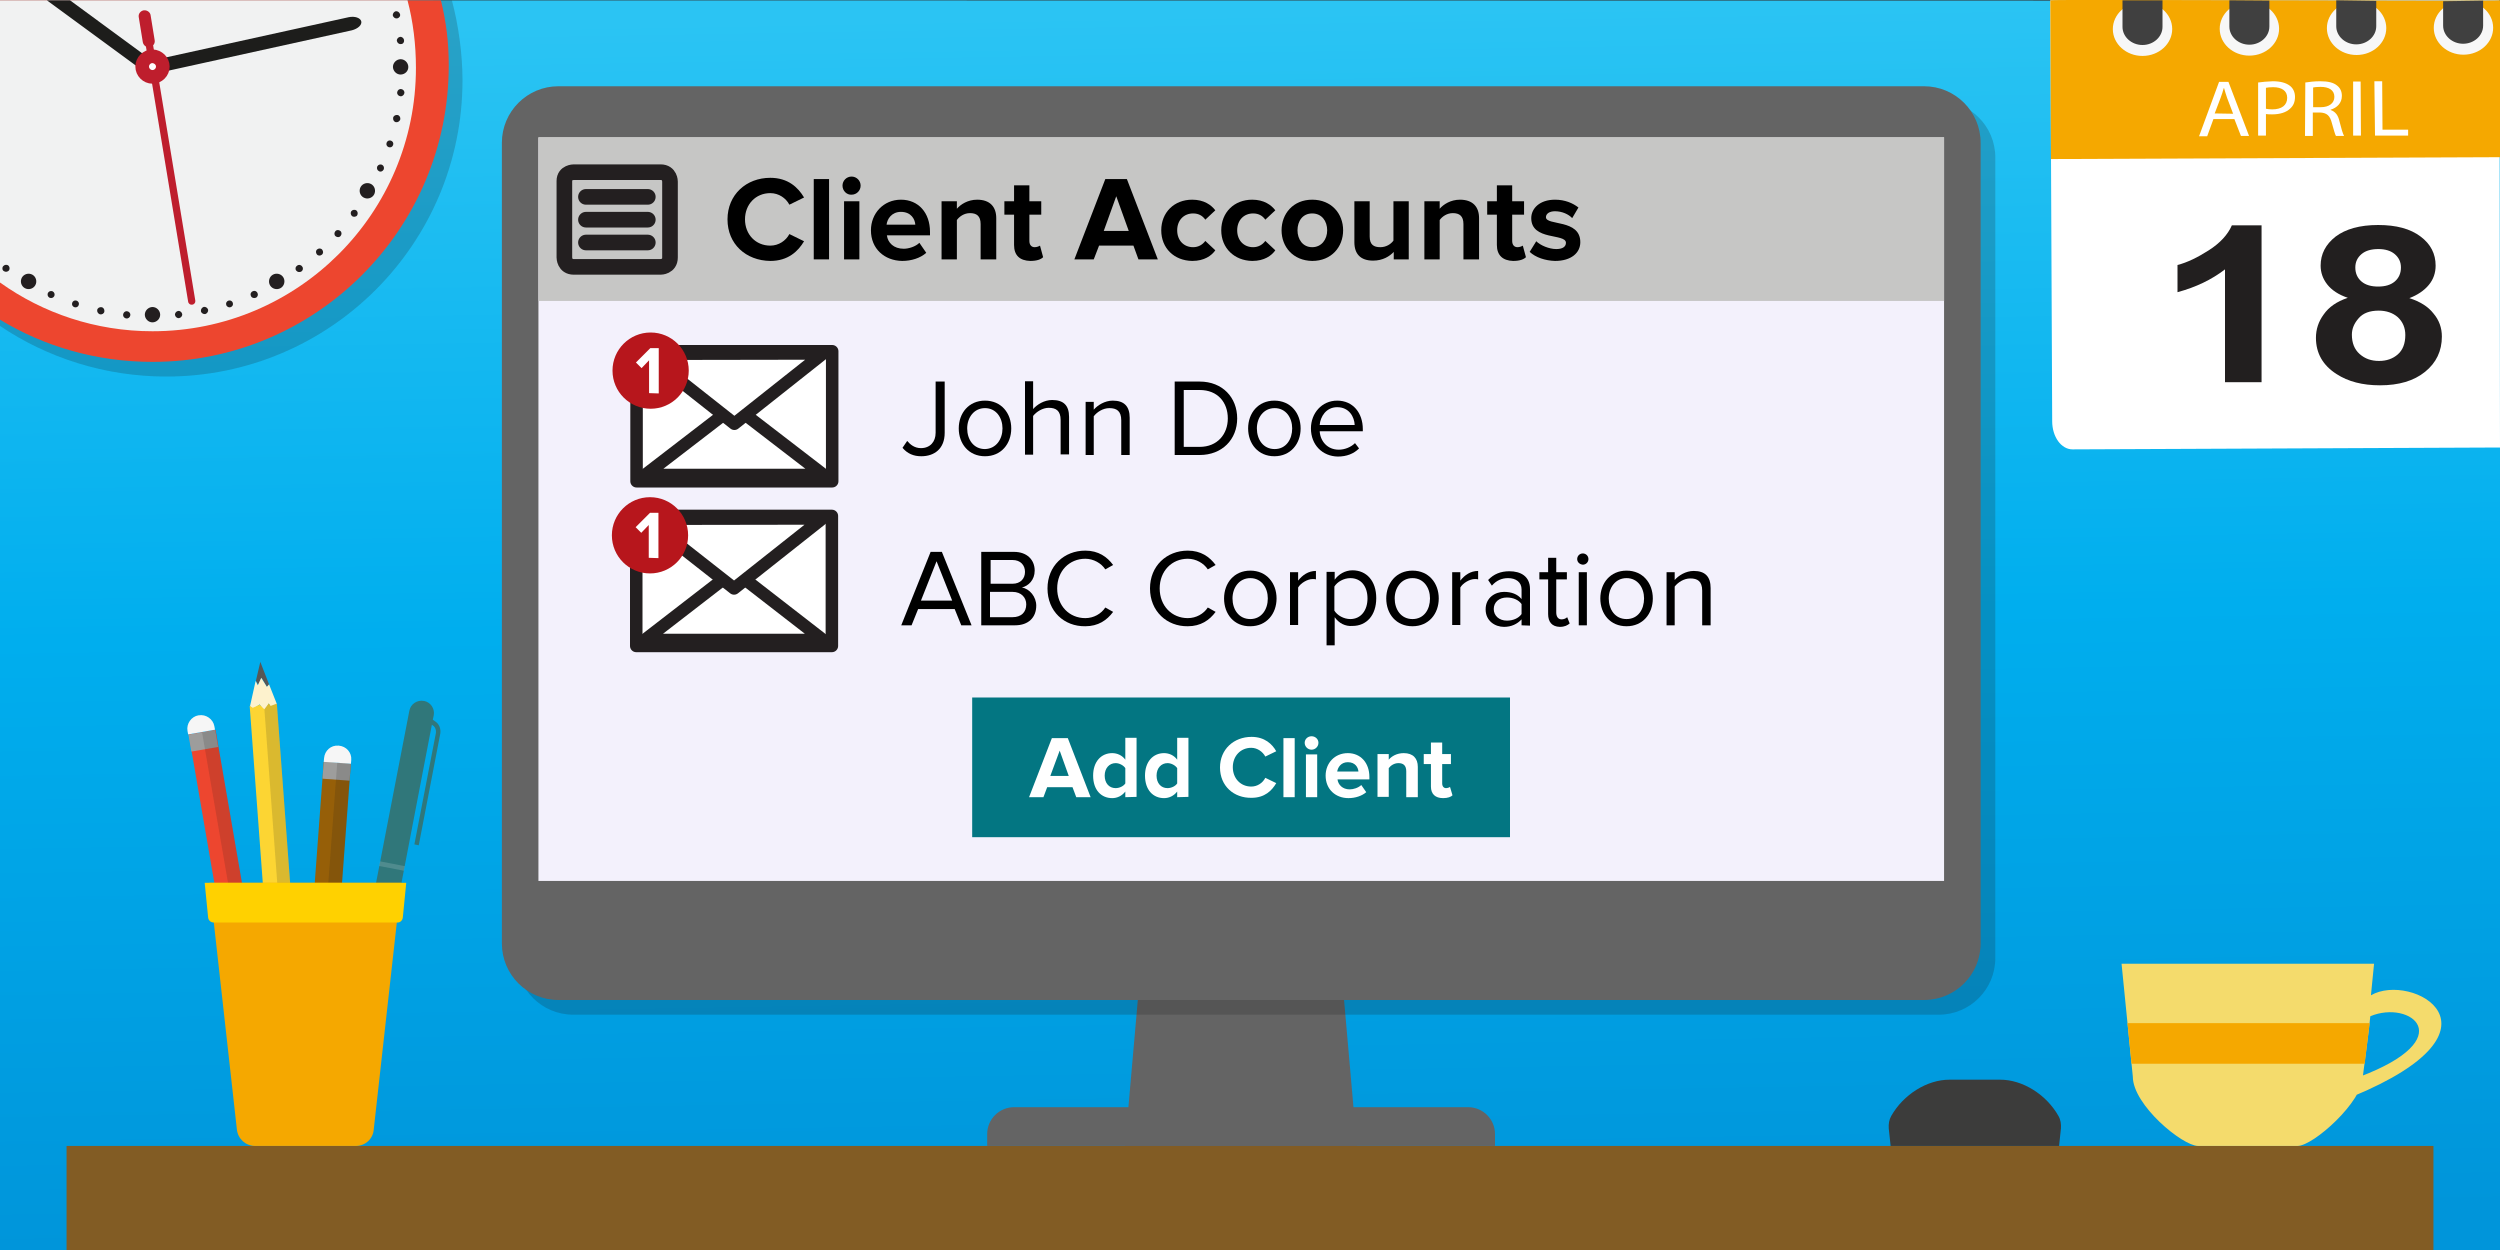
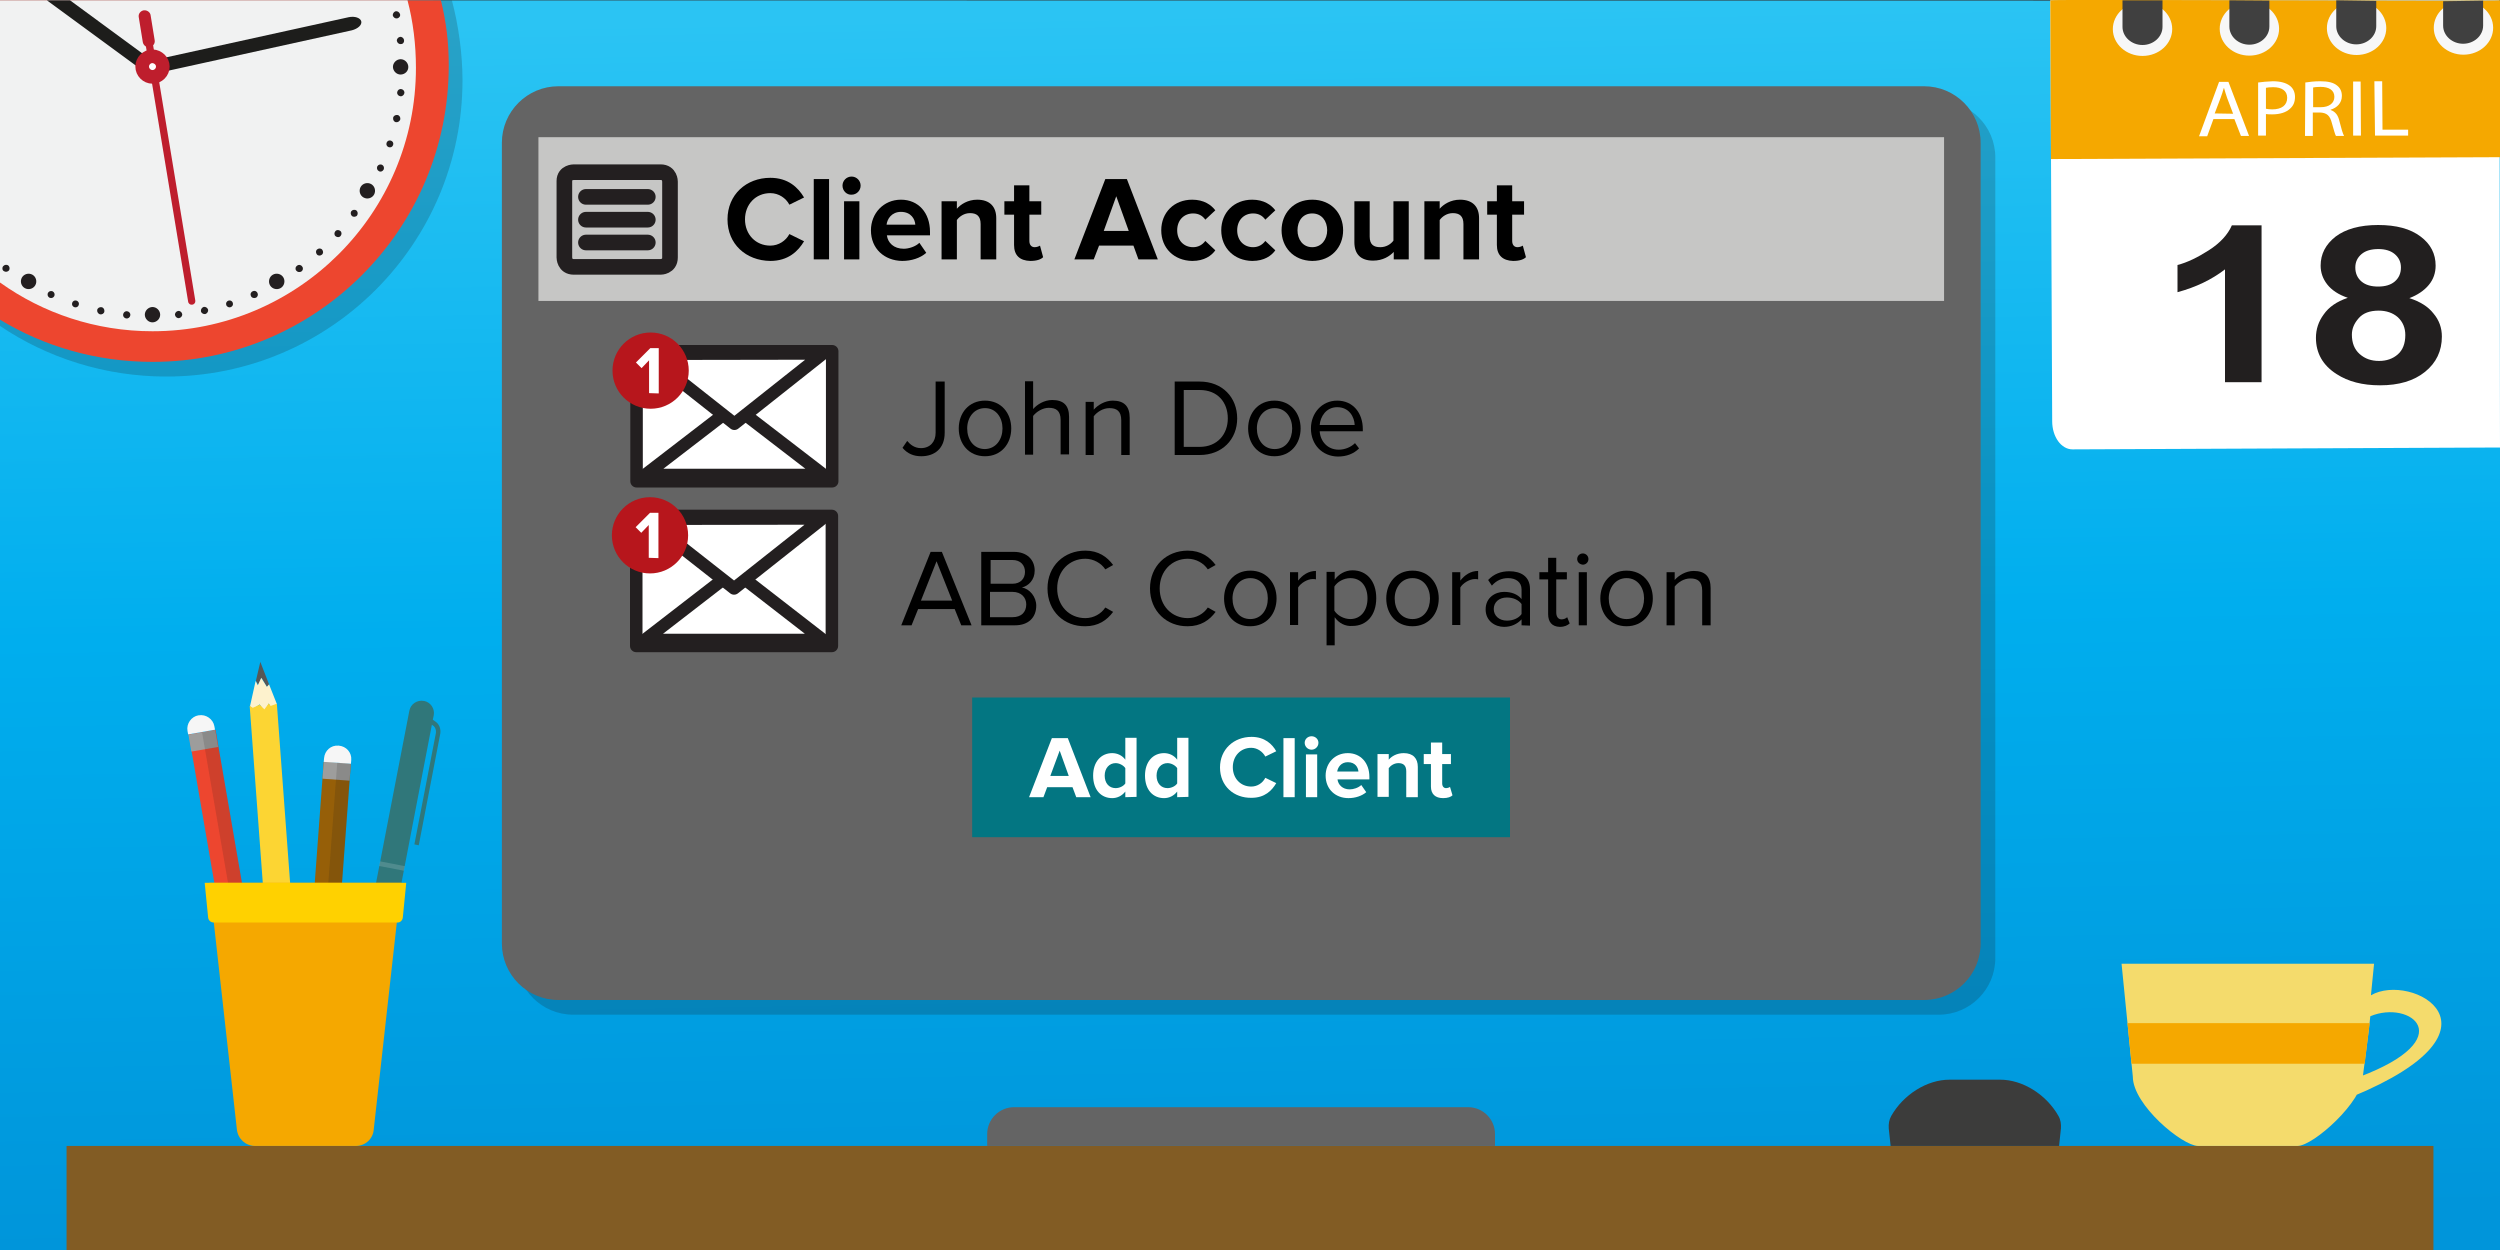
<svg xmlns="http://www.w3.org/2000/svg" version="1.1" id="Assist" x="0px" y="0px" viewBox="0 0 800 400" style="enable-background:new 0 0 800 400;" xml:space="preserve">
  <rect x="0" y="0" width="800" height="400" fill="#333333" stroke="none" />
  <style type="text/css">
	.st0{fill:url(#BKGD_00000172440796312941894490000015931836026832926652_);}
	.st1{fill:#825C24;}
	.st2{fill:#646464;}
	.st3{opacity:0.2;fill:#1D1D1B;enable-background:new    ;}
	.st4{fill:#F3F1FC;}
	.st5{fill:#037682;}
	.st6{fill:#FFFFFF;}
	.st7{fill:#C6C6C5;}
	.st8{fill:#FFFFFF;stroke:#231F20;stroke-width:4;stroke-linecap:round;stroke-linejoin:round;stroke-miterlimit:10;}
	.st9{fill:#B7161C;}
	.st10{fill:none;stroke:#231F20;stroke-width:5;stroke-linecap:round;stroke-linejoin:round;stroke-miterlimit:10;}
	.st11{fill:#3C3C3B;}
	.st12{display:none;}
	.st13{display:inline;fill:#006633;}
	.st14{display:inline;}
	.st15{fill:#2FAC66;}
	.st16{display:inline;fill:#2FAC66;}
	.st17{display:inline;fill:#635040;}
	.st18{display:inline;fill:#B98D04;}
	.st19{display:inline;fill:#634E42;}
	.st20{fill:#C6C6C6;}
	.st21{fill:#30777A;}
	.st22{opacity:0.15;fill:#FFFFFF;enable-background:new    ;}
	.st23{fill:#ED462F;}
	.st24{fill:#9D9D9C;}
	.st25{fill:#F6F6F6;}
	.st26{opacity:0.15;fill:#1D1D1B;enable-background:new    ;}
	.st27{fill:#965F08;}
	.st28{fill:#575756;}
	.st29{fill:#FDF2CD;}
	.st30{fill:#FCD533;}
	.st31{fill:#F5A800;}
	.st32{fill:#FFD100;}
	.st33{fill:#F7F7F7;}
	.st34{fill:#404040;}
	.st35{fill:#221F1F;}
	.st36{fill:#F1F2F2;}
	.st37{fill:#231F20;}
	.st38{fill:#BE1E2D;}
	.st39{fill:#1D1D1B;}
	.st40{fill:#FFFFFF;stroke:#BE1E2D;stroke-width:4.368;stroke-miterlimit:10;}
	.st41{fill:#F4DB6C;}
</style>
  <linearGradient id="BKGD_00000145752228072023688050000015194655232595910038_" gradientUnits="userSpaceOnUse" x1="396.643" y1="215.573" x2="403.304" y2="605.521" gradientTransform="matrix(1 0 0 1 0 -212)">
    <stop offset="0" style="stop-color:#2BC4F3" />
    <stop offset="0.5" style="stop-color:#00AEEE" />
    <stop offset="1" style="stop-color:#0095DA" />
  </linearGradient>
  <polygon id="BKGD_2_" style="fill:url(#BKGD_00000145752228072023688050000015194655232595910038_);" points="0,0.1 800,0.2   800,400 0,400 " />
  <rect id="Desk" x="21.3" y="366.7" class="st1" width="757.4" height="33.3" />
  <g id="PC">
-     <path class="st2" d="M434.2,366.7L422.9,238c-0.6-6.6-5.4-11.6-11.3-11.6h-29c-5.8,0-10.7,5-11.3,11.6L360,366.7H434.2z" />
    <path class="st2" d="M478.5,366.7H315.9v-3.8c0-4.8,3.9-8.6,8.6-8.6h145.3c4.8,0,8.6,3.9,8.6,8.6v3.8H478.5z" />
    <path class="st3" d="M620.4,324.7h-437c-10,0-18.1-8.1-18.1-18.1V50.4c0-10,8.1-18.1,18.1-18.1h437c10,0,18.1,8.1,18.1,18.1v256.2   C638.5,316.6,630.4,324.7,620.4,324.7z" />
    <path class="st2" d="M615.7,320h-437c-10,0-18.1-8.1-18.1-18.1V45.7c0-10,8.1-18.1,18.1-18.1h437c10,0,18.1,8.1,18.1,18.1v256.2   C633.8,311.9,625.7,320,615.7,320z" />
-     <rect x="172.3" y="44" class="st4" width="449.8" height="237.9" />
    <g id="Screen_Contents">
      <rect id="Teal_Box_2_" x="311.1" y="223.2" class="st5" width="172.1" height="44.7" />
      <g>
        <path class="st6" d="M344.4,255.1l-1.2-3.2h-8.1l-1.2,3.2h-4.6l7.3-18.9h5.1l7.3,18.9H344.4z M339.1,240.2l-3,8.1h5.9     L339.1,240.2z" />
        <path class="st6" d="M360.1,255.1v-1.8c-1.1,1.4-2.6,2.1-4.2,2.1c-3.5,0-6.1-2.6-6.1-7.2c0-4.5,2.6-7.2,6.1-7.2     c1.6,0,3.2,0.7,4.2,2.1v-7h3.6V255L360.1,255.1L360.1,255.1z M360.1,250.7v-4.9c-0.6-0.9-1.9-1.6-3.1-1.6c-2,0-3.5,1.6-3.5,4     s1.4,4,3.5,4C358.2,252.2,359.5,251.6,360.1,250.7z" />
        <path class="st6" d="M376.7,255.1v-1.8c-1.1,1.4-2.6,2.1-4.2,2.1c-3.5,0-6.1-2.6-6.1-7.2c0-4.5,2.6-7.2,6.1-7.2     c1.6,0,3.2,0.7,4.2,2.1v-7h3.6V255L376.7,255.1L376.7,255.1z M376.7,250.7v-4.9c-0.6-0.9-1.9-1.6-3.1-1.6c-2,0-3.5,1.6-3.5,4     s1.4,4,3.5,4C374.8,252.2,376.1,251.6,376.7,250.7z" />
        <path class="st6" d="M390.4,245.6c0-5.8,4.4-9.8,10.1-9.8c4.2,0,6.6,2.3,7.9,4.6l-3.5,1.7c-0.8-1.5-2.5-2.8-4.5-2.8     c-3.4,0-5.9,2.6-5.9,6.2s2.5,6.2,5.9,6.2c2,0,3.7-1.2,4.5-2.8l3.5,1.7c-1.4,2.4-3.7,4.7-7.9,4.7     C394.8,255.4,390.4,251.5,390.4,245.6z" />
        <path class="st6" d="M410.7,255.1v-18.9h3.6v18.9H410.7z" />
        <path class="st6" d="M417.5,237.7c0-1.2,1-2.1,2.2-2.1s2.2,0.9,2.2,2.1c0,1.2-1,2.2-2.2,2.2S417.5,238.9,417.5,237.7z      M417.9,255.1v-13.7h3.6v13.7H417.9z" />
        <path class="st6" d="M424.2,248.2c0-4,2.9-7.2,7.1-7.2c4.1,0,6.9,3.1,6.9,7.6v0.8H428c0.2,1.7,1.6,3.2,3.9,3.2     c1.2,0,2.8-0.5,3.7-1.4l1.6,2.3c-1.4,1.2-3.5,1.9-5.7,1.9C427.4,255.4,424.2,252.6,424.2,248.2z M431.3,243.9     c-2.2,0-3.2,1.7-3.4,3h6.8C434.6,245.6,433.7,243.9,431.3,243.9z" />
        <path class="st6" d="M450,255.1v-8.3c0-1.9-1-2.6-2.5-2.6c-1.4,0-2.5,0.8-3.1,1.6v9.2h-3.6v-13.7h3.6v1.8     c0.9-1.1,2.6-2.1,4.8-2.1c3,0,4.5,1.7,4.5,4.4v9.7L450,255.1L450,255.1z" />
        <path class="st6" d="M457.9,251.7v-7.2h-2.3v-3.2h2.3v-3.7h3.6v3.7h2.8v3.2h-2.8v6.2c0,0.9,0.5,1.5,1.2,1.5     c0.5,0,1.1-0.2,1.3-0.4l0.8,2.7c-0.5,0.5-1.5,0.9-3,0.9C459.3,255.4,457.9,254.1,457.9,251.7z" />
      </g>
      <rect id="Gray_Rectangle" x="172.3" y="43.9" class="st7" width="449.8" height="52.4" />
      <g>
        <path d="M307.6,200.1l-2.1-5.2h-11.7l-2.1,5.2h-3.3l9.4-23.5h3.6l9.5,23.5H307.6z M299.7,179.6l-5,12.6h10L299.7,179.6z" />
        <path d="M314,200.1v-23.5h10.5c4.1,0,6.6,2.5,6.6,6c0,3-2,4.9-4.1,5.4c2.5,0.4,4.6,3,4.6,5.8c0,3.8-2.5,6.3-6.8,6.3H314z      M328,183c0-2.1-1.4-3.8-4-3.8h-7v7.6h7C326.6,186.8,328,185.1,328,183z M328.4,193.4c0-2.1-1.5-4-4.4-4h-7.2v8.1h7.2     C326.8,197.5,328.4,195.9,328.4,193.4z" />
        <path d="M335.2,188.3c0-7.2,5.3-12.1,12.1-12.1c4.2,0,7,2,8.9,4.6l-2.5,1.4c-1.3-2-3.8-3.4-6.4-3.4c-5.1,0-9,3.9-9,9.5     s3.9,9.5,9,9.5c2.7,0,5.1-1.4,6.4-3.4l2.5,1.4c-2,2.7-4.8,4.6-8.9,4.6C340.5,200.5,335.2,195.6,335.2,188.3z" />
        <path d="M368,188.3c0-7.2,5.3-12.1,12.1-12.1c4.2,0,7,2,8.9,4.6l-2.5,1.4c-1.3-2-3.8-3.4-6.4-3.4c-5.1,0-9,3.9-9,9.5     s3.9,9.5,9,9.5c2.7,0,5.1-1.4,6.4-3.4l2.5,1.4c-2,2.7-4.8,4.6-8.9,4.6C373.4,200.5,368,195.6,368,188.3z" />
        <path d="M391.7,191.5c0-4.9,3.2-8.9,8.4-8.9c5.2,0,8.4,4,8.4,8.9s-3.2,8.9-8.4,8.9C394.9,200.5,391.7,196.5,391.7,191.5z      M405.7,191.5c0-3.4-2-6.5-5.6-6.5s-5.7,3.1-5.7,6.5c0,3.5,2,6.6,5.7,6.6C403.7,198.1,405.7,195,405.7,191.5z" />
        <path d="M412.8,200.1v-17h2.6v2.7c1.4-1.8,3.3-3.1,5.7-3.1v2.7c-0.3-0.1-0.6-0.1-1.1-0.1c-1.6,0-3.8,1.3-4.6,2.7v12h-2.6V200.1z" />
        <path d="M427.1,197.5v9h-2.6V183h2.6v2.5c1.2-1.7,3.3-3,5.7-3c4.5,0,7.6,3.4,7.6,8.9s-3.1,8.9-7.6,8.9     C430.5,200.5,428.4,199.4,427.1,197.5z M437.6,191.5c0-3.8-2-6.5-5.5-6.5c-2.1,0-4.2,1.2-5.1,2.7v7.7c0.9,1.5,3,2.7,5.1,2.7     C435.5,198.1,437.6,195.3,437.6,191.5z" />
        <path d="M443.6,191.5c0-4.9,3.2-8.9,8.4-8.9s8.4,4,8.4,8.9s-3.2,8.9-8.4,8.9S443.6,196.5,443.6,191.5z M457.6,191.5     c0-3.4-2-6.5-5.6-6.5s-5.7,3.1-5.7,6.5c0,3.5,2,6.6,5.7,6.6S457.6,195,457.6,191.5z" />
        <path d="M464.7,200.1v-17h2.6v2.7c1.4-1.8,3.3-3.1,5.7-3.1v2.7c-0.3-0.1-0.6-0.1-1.1-0.1c-1.6,0-3.8,1.3-4.6,2.7v12h-2.6V200.1z" />
        <path d="M486.9,200.1v-1.9c-1.4,1.5-3.3,2.4-5.6,2.4c-2.9,0-5.9-1.9-5.9-5.6c0-3.8,3.1-5.6,5.9-5.6c2.3,0,4.3,0.7,5.6,2.3v-3.1     c0-2.3-1.8-3.6-4.3-3.6c-2,0-3.7,0.7-5.2,2.4l-1.2-1.8c1.8-1.9,4-2.8,6.8-2.8c3.6,0,6.6,1.6,6.6,5.7v11.7L486.9,200.1     L486.9,200.1z M486.9,196.5v-3.2c-1-1.4-2.8-2.1-4.7-2.1c-2.5,0-4.2,1.5-4.2,3.7c0,2.1,1.7,3.7,4.2,3.7     C484.1,198.6,485.9,197.9,486.9,196.5z" />
        <path d="M495.4,196.5v-11.1h-2.8v-2.3h2.8v-4.6h2.6v4.6h3.4v2.3H498V196c0,1.3,0.6,2.2,1.7,2.2c0.7,0,1.4-0.3,1.8-0.7l0.8,2     c-0.7,0.6-1.6,1.1-3.2,1.1C496.6,200.5,495.4,199,495.4,196.5z" />
        <path d="M504.7,178.9c0-1,0.8-1.8,1.8-1.8s1.8,0.8,1.8,1.8s-0.8,1.8-1.8,1.8C505.5,180.6,504.7,179.9,504.7,178.9z M505.2,200.1     v-17h2.6v17H505.2z" />
        <path d="M512.1,191.5c0-4.9,3.2-8.9,8.4-8.9s8.4,4,8.4,8.9s-3.2,8.9-8.4,8.9S512.1,196.5,512.1,191.5z M526.1,191.5     c0-3.4-2-6.5-5.6-6.5s-5.7,3.1-5.7,6.5c0,3.5,2,6.6,5.7,6.6S526.1,195,526.1,191.5z" />
        <path d="M544.7,200.1V189c0-3-1.5-3.9-3.8-3.9c-2.1,0-4,1.3-5,2.6v12.4h-2.6v-17h2.6v2.5c1.2-1.4,3.5-2.9,6.1-2.9     c3.6,0,5.4,1.8,5.4,5.5v11.9H544.7z" />
      </g>
      <g>
        <rect x="203.6" y="165.1" class="st8" width="62.6" height="41.6" />
        <polygon class="st8" points="206.3,204.8 234.9,182.7 263.4,204.8    " />
        <polygon class="st8" points="206.5,166 234.9,188.3 263.2,165.9    " />
        <ellipse class="st9" cx="208" cy="171.3" rx="12.2" ry="12.2" />
        <g>
          <path class="st6" d="M207.6,178.5V168l-2.4,2.5l-1.8-1.8l4.6-4.6h2.7v14.5L207.6,178.5L207.6,178.5z" />
        </g>
      </g>
      <g>
        <path d="M288.8,143.3l1.5-2.2c1,1.2,2.4,2.3,4.4,2.3c2.9,0,4.7-2,4.7-4.9v-16.4h2.9v16.4c0,5.1-3.3,7.5-7.5,7.5     C292.4,146,290.4,145.2,288.8,143.3z" />
        <path d="M306.8,137.1c0-4.9,3.2-8.9,8.4-8.9s8.4,4,8.4,8.9s-3.2,8.9-8.4,8.9S306.8,142,306.8,137.1z M320.8,137.1     c0-3.4-2-6.5-5.6-6.5s-5.7,3.1-5.7,6.5c0,3.5,2,6.6,5.7,6.6C318.8,143.6,320.8,140.5,320.8,137.1z" />
        <path d="M339.4,145.6v-11.2c0-3-1.5-3.9-3.8-3.9c-2,0-4,1.3-5,2.6v12.4H328V122h2.6v8.9c1.2-1.4,3.5-2.9,6.1-2.9     c3.6,0,5.4,1.7,5.4,5.4v12h-2.7V145.6z" />
        <path d="M358.8,145.6v-11.1c0-3-1.5-3.9-3.8-3.9c-2.1,0-4,1.3-5,2.6v12.4h-2.6v-17h2.6v2.5c1.2-1.4,3.5-2.9,6.1-2.9     c3.6,0,5.4,1.8,5.4,5.5v11.9H358.8z" />
        <path d="M375.9,145.6v-23.5h8c7.3,0,12,5.1,12,11.8c0,6.7-4.8,11.7-12,11.7H375.9z M392.9,133.9c0-5.1-3.2-9.1-9-9.1h-5.1V143     h5.1C389.6,143,392.9,138.9,392.9,133.9z" />
        <path d="M399.4,137.1c0-4.9,3.2-8.9,8.4-8.9s8.4,4,8.4,8.9s-3.2,8.9-8.4,8.9S399.4,142,399.4,137.1z M413.5,137.1     c0-3.4-2-6.5-5.6-6.5s-5.7,3.1-5.7,6.5c0,3.5,2,6.6,5.7,6.6S413.5,140.5,413.5,137.1z" />
        <path d="M419.5,137.1c0-4.9,3.5-8.9,8.4-8.9c5.1,0,8.2,4,8.2,9.1v0.7h-13.8c0.2,3.2,2.5,5.9,6.1,5.9c1.9,0,3.9-0.8,5.2-2.1     l1.3,1.7c-1.7,1.7-4,2.6-6.8,2.6C423.2,146,419.5,142.4,419.5,137.1z M427.9,130.3c-3.6,0-5.4,3.1-5.6,5.7h11.2     C433.4,133.5,431.8,130.3,427.9,130.3z" />
      </g>
      <g>
        <rect x="203.7" y="112.4" class="st8" width="62.6" height="41.6" />
        <polygon class="st8" points="206.4,152 235,130 263.6,152    " />
        <polygon class="st8" points="206.6,113.2 235,135.6 263.4,113.1    " />
        <ellipse class="st9" cx="208.2" cy="118.6" rx="12.2" ry="12.2" />
        <g>
          <path class="st6" d="M207.7,125.8v-10.5l-2.4,2.5l-1.8-1.8l4.6-4.6h2.7v14.5L207.7,125.8L207.7,125.8z" />
        </g>
      </g>
      <g>
        <path d="M232.8,70.2c0-7.9,6-13.3,13.7-13.3c5.7,0,8.9,3.1,10.8,6.3l-4.7,2.3c-1.1-2.1-3.4-3.7-6.1-3.7c-4.7,0-8.1,3.6-8.1,8.4     s3.4,8.4,8.1,8.4c2.7,0,5-1.6,6.1-3.7l4.7,2.3c-1.9,3.2-5.1,6.3-10.8,6.3C238.7,83.4,232.8,78.1,232.8,70.2z" />
        <path d="M260.4,83V57.3h4.9V83H260.4z" />
        <path d="M269.6,59.4c0-1.6,1.3-2.9,2.9-2.9s2.9,1.3,2.9,2.9c0,1.6-1.3,2.9-2.9,2.9C271,62.4,269.6,61.1,269.6,59.4z M270.1,83     V64.4h4.9V83H270.1z" />
        <path d="M278.7,73.7c0-5.4,4-9.8,9.6-9.8s9.3,4.2,9.3,10.3v1.1h-13.8c0.3,2.4,2.2,4.3,5.4,4.3c1.6,0,3.8-0.7,5-1.9l2.2,3.2     c-1.9,1.7-4.8,2.6-7.7,2.6C283,83.4,278.7,79.6,278.7,73.7z M288.3,67.8c-3,0-4.4,2.3-4.6,4.1h9.2     C292.8,70.2,291.6,67.8,288.3,67.8z" />
        <path d="M313.8,83V71.7c0-2.6-1.3-3.5-3.4-3.5c-1.9,0-3.4,1.1-4.2,2.2V83h-4.9V64.4h4.9v2.4c1.2-1.4,3.5-2.9,6.5-2.9     c4.1,0,6.1,2.3,6.1,5.9V83H313.8z" />
        <path d="M324.5,78.4v-9.7h-3.1v-4.3h3.1v-5.1h4.9v5.1h3.8v4.3h-3.8v8.4c0,1.2,0.6,2,1.7,2c0.7,0,1.4-0.3,1.7-0.5l1,3.7     c-0.7,0.7-2,1.2-4.1,1.2C326.3,83.4,324.5,81.7,324.5,78.4z" />
        <path d="M364.3,83l-1.6-4.4h-11L350,83h-6.2l9.9-25.7h6.9l9.9,25.7H364.3z M357.2,62.8l-4,11.1h8L357.2,62.8z" />
        <path d="M371.6,73.7c0-5.7,4.1-9.8,9.9-9.8c3.8,0,6.1,1.7,7.4,3.4l-3.2,3c-0.9-1.3-2.2-2-3.9-2c-3,0-5.1,2.2-5.1,5.4     s2.1,5.4,5.1,5.4c1.7,0,3-0.8,3.9-2l3.2,3c-1.2,1.7-3.5,3.4-7.4,3.4C375.7,83.4,371.6,79.4,371.6,73.7z" />
        <path d="M390.8,73.7c0-5.7,4.1-9.8,9.9-9.8c3.8,0,6.1,1.7,7.4,3.4l-3.2,3c-0.9-1.3-2.2-2-3.9-2c-3,0-5.1,2.2-5.1,5.4     s2.1,5.4,5.1,5.4c1.7,0,3-0.8,3.9-2l3.2,3c-1.2,1.7-3.5,3.4-7.4,3.4C395,83.4,390.8,79.4,390.8,73.7z" />
        <path d="M410.1,73.7c0-5.3,3.7-9.8,9.8-9.8c6.2,0,9.9,4.5,9.9,9.8s-3.7,9.8-9.9,9.8C413.8,83.4,410.1,79,410.1,73.7z M424.7,73.7     c0-2.9-1.7-5.4-4.8-5.4s-4.7,2.5-4.7,5.4s1.7,5.4,4.7,5.4S424.7,76.6,424.7,73.7z" />
        <path d="M446,83v-2.4c-1.3,1.4-3.5,2.8-6.6,2.8c-4.1,0-6-2.2-6-5.9V64.4h4.9v11.3c0,2.6,1.3,3.4,3.4,3.4c1.9,0,3.4-1,4.2-2.1     V64.4h4.9V83H446z" />
        <path d="M468.3,83V71.7c0-2.6-1.3-3.5-3.4-3.5c-1.9,0-3.4,1.1-4.2,2.2V83h-4.9V64.4h4.9v2.4c1.2-1.4,3.5-2.9,6.5-2.9     c4.1,0,6.1,2.3,6.1,5.9V83H468.3z" />
        <path d="M479,78.4v-9.7h-3.1v-4.3h3.1v-5.1h4.9v5.1h3.8v4.3h-3.8v8.4c0,1.2,0.6,2,1.7,2c0.7,0,1.4-0.3,1.7-0.5l1,3.7     c-0.7,0.7-2,1.2-4.1,1.2C480.9,83.4,479,81.7,479,78.4z" />
-         <path d="M489.5,80.6l2.1-3.4c1.3,1.3,4.1,2.5,6.4,2.5c2.1,0,3.1-0.8,3.1-2c0-3.1-11.1-0.6-11.1-7.9c0-3.1,2.7-5.9,7.6-5.9     c3.2,0,5.7,1.1,7.5,2.5l-2,3.4c-1.1-1.2-3.2-2.2-5.5-2.2c-1.8,0-2.9,0.8-2.9,1.9c0,2.8,11,0.5,11,8c0,3.4-2.9,6-8.1,6     C494.5,83.4,491.4,82.4,489.5,80.6z" />
      </g>
      <g id="Menu_icon">
        <path class="st10" d="M180.6,57.9c0-2.8,3-2.8,3-2.8h27.8c3,0,3,3,3,3v24.3c0,3-3,3-3,3h-27.8c-3,0-3-3-3-3V57.9z" />
        <line class="st10" x1="187.5" y1="63" x2="207.3" y2="63" />
        <line class="st10" x1="187.5" y1="70.3" x2="207.3" y2="70.3" />
        <line class="st10" x1="187.5" y1="77.6" x2="207.3" y2="77.6" />
      </g>
    </g>
    <path id="Mouse" class="st11" d="M605,366.7h53.9l0.6-5.6c0.1-1.4-0.1-2.8-0.8-4c-3.9-6.9-11.5-11.6-18.6-11.6h-16.3   c-7.1,0-14.7,4.7-18.6,11.6c-0.7,1.2-0.9,2.6-0.8,4L605,366.7z" />
  </g>
  <g id="Plant" class="st12">
    <path class="st13" d="M128.5,244.5c0,29.6-13.1,79.4-29.2,79.4S70.1,274,70.1,244.5c0-29.6,13.1-47.7,29.2-47.7   S128.5,215,128.5,244.5z" />
    <g class="st14">
      <path class="st15" d="M101.7,205.8c0,1.3-1.1,2.4-2.4,2.4s-2.4-1.1-2.4-2.4c0-1.3,1.1-2.4,2.4-2.4    C100.6,203.5,101.7,204.5,101.7,205.8z" />
      <path class="st15" d="M101.7,215.5c0,1.3-1.1,2.4-2.4,2.4s-2.4-1.1-2.4-2.4c0-1.3,1.1-2.4,2.4-2.4S101.7,214.2,101.7,215.5z" />
-       <path class="st15" d="M101.7,226.8c0,1.3-1.1,2.4-2.4,2.4s-2.4-1.1-2.4-2.4c0-1.3,1.1-2.4,2.4-2.4    C100.6,224.5,101.7,225.5,101.7,226.8z" />
+       <path class="st15" d="M101.7,226.8c0,1.3-1.1,2.4-2.4,2.4s-2.4-1.1-2.4-2.4C100.6,224.5,101.7,225.5,101.7,226.8z" />
      <path class="st15" d="M101.7,238.4c0,1.3-1.1,2.4-2.4,2.4s-2.4-1.1-2.4-2.4c0-1.3,1.1-2.4,2.4-2.4S101.7,237,101.7,238.4z" />
      <path class="st15" d="M101.7,248.8c0,1.3-1.1,2.4-2.4,2.4s-2.4-1.1-2.4-2.4c0-1.3,1.1-2.4,2.4-2.4    C100.6,246.4,101.7,247.5,101.7,248.8z" />
      <path class="st15" d="M101.6,258.9c0,1.3-1,2.4-2.3,2.4s-2.3-1.1-2.3-2.4s1-2.4,2.3-2.4S101.6,257.6,101.6,258.9z" />
      <path class="st15" d="M101.3,267.2c0,1.1-0.9,2-2,2s-2-0.9-2-2s0.9-2,2-2S101.3,266.1,101.3,267.2z" />
      <path class="st15" d="M101.2,274.9c0,1-0.8,1.9-1.9,1.9c-1,0-1.9-0.8-1.9-1.9s0.8-1.9,1.9-1.9C100.4,273,101.2,273.8,101.2,274.9z    " />
      <path class="st15" d="M101.1,282.6c0,1-0.8,1.7-1.7,1.7c-1,0-1.7-0.8-1.7-1.7c0-1,0.8-1.7,1.7-1.7    C100.3,280.9,101.1,281.7,101.1,282.6z" />
      <path class="st15" d="M100.9,289.7c0,0.9-0.7,1.6-1.6,1.6s-1.6-0.7-1.6-1.6s0.7-1.6,1.6-1.6C100.2,288.1,100.9,288.8,100.9,289.7z    " />
    </g>
    <path class="st16" d="M114.5,208.8c0.2,1.3-0.7,2.6-2,2.8s-2.5-0.7-2.7-2s0.6-2.5,1.9-2.8C113.1,206.6,114.3,207.5,114.5,208.8z" />
    <path class="st16" d="M113.3,216.6c-1.3,0.2-2.2,1.4-2,2.7s1.3,2.2,2.6,2.1c1.3-0.1,2.2-1.4,2.1-2.7   C115.8,217.3,114.6,216.4,113.3,216.6z" />
    <path class="st16" d="M114.6,228c-1.3,0.1-2.3,1.3-2.2,2.6c0.1,1.3,1.2,2.3,2.6,2.2c1.3-0.1,2.3-1.3,2.2-2.6   C117.1,228.8,115.9,227.9,114.6,228z" />
    <path class="st16" d="M115.4,239.6c-1.3,0.1-2.3,1.2-2.3,2.5s1.1,2.4,2.4,2.3c1.3,0,2.3-1.1,2.3-2.5   C117.8,240.6,116.7,239.6,115.4,239.6z" />
    <path class="st16" d="M115.6,250.2c-1.3,0-2.4,1.1-2.4,2.4c0,1.3,1,2.4,2.4,2.4c1.3,0,2.4-1.1,2.4-2.4S117,250.2,115.6,250.2z" />
    <path class="st16" d="M115.5,260.4c-1.3,0-2.3,1-2.4,2.3s0.9,2.4,2.2,2.5c1.3,0.1,2.4-1,2.4-2.3S116.7,260.5,115.5,260.4z" />
    <path class="st16" d="M115,269.2c-1.1-0.1-2.1,0.8-2.2,1.9s0.7,2.1,1.8,2.2c1.1,0.1,2.1-0.7,2.2-1.9   C117,270.3,116.1,269.3,115,269.2z" />
    <path class="st16" d="M114.3,277.1c-1-0.1-1.9,0.7-2.1,1.7c-0.1,1,0.6,2,1.7,2.1c1,0.1,2-0.6,2.1-1.7S115.4,277.2,114.3,277.1z" />
    <path class="st16" d="M113.4,285.1c-0.9-0.1-1.8,0.5-1.9,1.5s0.5,1.8,1.5,2c0.9,0.1,1.8-0.5,2-1.5   C115,286.1,114.3,285.2,113.4,285.1z" />
    <path class="st16" d="M112.3,292.3c-0.9-0.1-1.7,0.5-1.8,1.3c-0.1,0.9,0.4,1.7,1.3,1.9c0.9,0.2,1.7-0.4,1.8-1.3   C113.8,293.3,113.2,292.5,112.3,292.3z" />
    <path class="st17" d="M123.4,366.7h-48c-2,0-3.6-1.5-3.9-3.4l-7.1-57.4h69.9l-7.1,57.4C127,365.2,125.3,366.7,123.4,366.7z" />
    <path class="st18" d="M134.5,315.9l2.2-17.9H61.9l2.2,17.9c0.1,0.5,0.4,0.8,0.9,0.8h68.6C134.1,316.8,134.5,316.4,134.5,315.9z" />
    <path class="st16" d="M86.9,206.8c1.3,0.2,2.2,1.5,1.9,2.8c-0.2,1.3-1.4,2.2-2.7,2c-1.3-0.2-2.2-1.4-2-2.8   C84.3,207.5,85.6,206.6,86.9,206.8z" />
    <path class="st16" d="M82.7,218.7c-0.2,1.3,0.8,2.5,2.1,2.7c1.3,0.1,2.5-0.8,2.6-2.1c0.2-1.3-0.7-2.5-2-2.7   C84.1,216.4,82.8,217.3,82.7,218.7z" />
    <path class="st16" d="M81.5,230.2c-0.1,1.3,0.9,2.5,2.2,2.6c1.3,0.1,2.4-0.9,2.6-2.2c0.1-1.3-0.9-2.5-2.2-2.6   S81.6,228.8,81.5,230.2z" />
    <path class="st16" d="M80.8,241.9c0,1.3,1,2.5,2.3,2.5s2.4-1,2.4-2.3s-1-2.4-2.3-2.5C82,239.6,80.9,240.6,80.8,241.9z" />
    <path class="st16" d="M80.6,252.6c0,1.3,1.1,2.4,2.4,2.4s2.4-1.1,2.4-2.4c0-1.3-1.1-2.4-2.4-2.4C81.7,250.2,80.6,251.3,80.6,252.6z   " />
    <path class="st16" d="M81,263c0.1,1.3,1.2,2.4,2.4,2.3c1.3-0.1,2.2-1.2,2.2-2.5c-0.1-1.3-1.1-2.3-2.4-2.3   C81.9,260.5,80.9,261.6,81,263z" />
    <path class="st16" d="M81.8,271.4c0.1,1.1,1.1,2,2.2,1.9s1.9-1.1,1.8-2.2s-1.1-2-2.2-1.9C82.5,269.3,81.7,270.3,81.8,271.4z" />
    <path class="st16" d="M82.7,279.2c0.1,1.1,1,1.8,2.1,1.7c1-0.1,1.8-1.1,1.7-2.1c-0.1-1-1-1.8-2.1-1.7   C83.3,277.2,82.5,278.1,82.7,279.2z" />
    <path class="st16" d="M83.8,287c0.1,1,1,1.6,2,1.5c0.9-0.1,1.6-1,1.5-2s-1-1.6-1.9-1.5C84.3,285.2,83.6,286.1,83.8,287z" />
    <path class="st16" d="M85,294.2c0.1,0.9,1,1.5,1.8,1.3c0.9-0.2,1.4-1,1.3-1.9s-1-1.5-1.8-1.3C85.5,292.5,84.9,293.3,85,294.2z" />
    <path class="st18" d="M137.7,299.3L137.7,299.3c0.1-0.7-0.4-1.3-1.1-1.3H62c-0.7,0-1.2,0.6-1.1,1.2l0,0c0.1,0.6,0.5,1,1.1,1h74.6   C137.2,300.3,137.7,299.8,137.7,299.3z" />
    <path class="st19" d="M135.5,316.9L135.5,316.9c0.1-0.7-0.4-1.3-1-1.3H64.2c-0.6,0-1.1,0.6-1,1.2l0,0c0.1,0.6,0.5,1,1,1h70.3   C135,317.9,135.5,317.5,135.5,316.9z" />
  </g>
  <g id="Pen_cup">
    <g>
      <path class="st20" d="M114.3,335.1L114.3,335.1c0,0-0.8-0.6-0.7-1l0.4-2l1.7,0.3l-0.4,2C115.2,334.9,114.3,335.1,114.3,335.1z" />
      <path class="st21" d="M139.6,231.1l-1.1-0.8l0.3-1.4c0.4-2.1-1-4.2-3.1-4.6h-0.1c-2.1-0.4-4.2,1-4.6,3.1L112.7,322    c-0.6,3-0.5,6.1,0.2,9.1l0.6,2.3l2.1,0.4l1.3-1.8c1.8-2.5,3.1-5.5,3.7-8.5l17.6-91.6l0.4,0.3c0.7,0.5,1,1.4,0.9,2.3l-6.9,35.7    l1.4,0.3l6.9-35.8C141.1,233.3,140.6,231.9,139.6,231.1z" />
      <g>
        <rect x="124.6" y="273" transform="matrix(0.189 -0.982 0.982 0.189 -170.32 347.868)" class="st22" width="1.5" height="8.1" />
      </g>
    </g>
    <g>
      <rect x="69.8" y="233.4" transform="matrix(0.986 -0.17 0.17 0.986 -48.102 16.786)" class="st23" width="8.7" height="112.8" />
      <rect x="60.6" y="234.2" transform="matrix(0.986 -0.17 0.17 0.986 -39.269 14.459)" class="st24" width="8.7" height="5.5" />
      <path class="st25" d="M68.8,233.5l-8.6,1.5l-0.2-1.1c-0.4-2.3,1.2-4.6,3.5-5h0.1c2.3-0.4,4.6,1.2,5,3.5L68.8,233.5z" />
      <rect x="74.1" y="233.1" transform="matrix(0.986 -0.17 0.17 0.986 -48.019 17.149)" class="st26" width="4.4" height="112.8" />
    </g>
    <g>
      <rect x="47.4" y="296" transform="matrix(7.397745e-02 -0.997 0.997 7.397745e-02 -203.38 381.681)" class="st27" width="112.8" height="8.7" />
      <rect x="105.1" y="242.4" transform="matrix(7.396091e-02 -0.997 0.997 7.396091e-02 -146.253 336.035)" class="st24" width="5.5" height="8.7" />
      <path class="st25" d="M112.3,244.4l-8.7-0.6l0.1-1.2c0.2-2.4,2.2-4.2,4.6-4h0.1c2.4,0.2,4.2,2.2,4,4.6L112.3,244.4z" />
      <rect x="49.6" y="298.3" transform="matrix(7.397745e-02 -0.997 0.997 7.397745e-02 -201.508 383.957)" class="st26" width="112.8" height="4.4" />
    </g>
    <g>
      <polygon class="st28" points="83.7,216.9 85.4,219.8 86.1,219 83.3,211.8 81.9,217.8 82.6,219.2   " />
      <path class="st29" d="M83.1,225.4l1.6,2.5l1.3-2.8l0.7,1.3l1.9-1.1l-2.5-6.3l-0.7,0.8l-1.8-2.9l-1.1,2.4l-0.7-1.4L80,226l0,0    c0.6,0.5,1,0.9,1,0.9L83.1,225.4z" />
      <path class="st30" d="M86.6,225.9l-0.6-0.8l-1.4,1.9l-1.5-1.5l-2.2,1c0,0-0.5-0.3-1-0.6l8.2,110.8l8.7-0.6l-8.2-110.8v-0.1    L86.6,225.9z" />
-       <polygon class="st26" points="86.6,225.9 86,225.1 84.6,226.9 92.7,336.3 96.8,336 88.6,225.2 88.6,225.1   " />
    </g>
    <path class="st31" d="M113.9,366.7H81.6c-3,0-5.5-2.3-5.8-5.3L67,282.5h61.4l-8.8,78.9C119.4,364.4,116.9,366.7,113.9,366.7z" />
    <path class="st32" d="M128.9,293.6l1.1-11.1H65.5l1.1,11.1c0.1,0.9,0.8,1.6,1.8,1.6h58.9C128.1,295.2,128.8,294.5,128.9,293.6z" />
  </g>
  <g id="Calendar">
    <path class="st6" d="M799.8,0.1H656.1l0.6,134.7c0,5,2.9,9,6.5,9l136.8-0.6" />
    <path class="st31" d="M800,0.1c-0.1,0.4-143.9-0.4-143.9,0l0.2,50.8L800,50.3" />
    <g>
      <g>
        <ellipse transform="matrix(1 -4.397917e-03 4.397917e-03 1 -3.427090e-02 3.015)" class="st33" cx="685.6" cy="9.3" rx="9.5" ry="8.6" />
        <path class="st34" d="M679.2,0.1v8.5c0,3.2,2.9,5.8,6.4,5.8s6.4-2.6,6.4-5.8V0.1" />
      </g>
      <g>
        <ellipse transform="matrix(1 -4.397917e-03 4.397917e-03 1 -3.228792e-02 3.317)" class="st33" cx="754.1" cy="9" rx="9.5" ry="8.6" />
        <path class="st34" d="M747.6,0.1v8.3c0,3.2,2.9,5.8,6.4,5.8s6.4-2.6,6.4-5.8V0.3" />
      </g>
      <g>
        <ellipse transform="matrix(1 -4.397917e-03 4.397917e-03 1 -3.151777e-02 3.467)" class="st33" cx="788.3" cy="8.9" rx="9.5" ry="8.6" />
        <path class="st34" d="M781.8,0.4v7.8c0,3.2,2.9,5.8,6.4,5.8s6.4-2.6,6.4-5.8v-8" />
      </g>
      <g>
        <ellipse transform="matrix(1 -4.397917e-03 4.397917e-03 1 -3.350076e-02 3.166)" class="st33" cx="719.8" cy="9.2" rx="9.5" ry="8.6" />
        <path class="st34" d="M713.4,0.1v8.4c0,3.2,2.9,5.8,6.4,5.8s6.4-2.6,6.4-5.8V0.2" />
      </g>
    </g>
    <g>
      <path class="st6" d="M708.3,38.1l-2,5.5h-2.6l6.4-17.4h3l6.6,17.3h-2.6l-2.1-5.4H708.3z M714.6,36.4l-1.9-5    c-0.4-1.1-0.7-2.2-1-3.2h-0.1c-0.3,1-0.6,2.1-1,3.1l-1.9,5L714.6,36.4z" />
      <path class="st6" d="M722.6,26.4c1.2-0.2,2.8-0.3,4.7-0.4c2.4,0,4.2,0.5,5.4,1.4c1.1,0.8,1.7,2.1,1.7,3.6c0,1.6-0.5,2.8-1.5,3.7    c-1.3,1.3-3.4,1.9-5.8,1.9c-0.7,0-1.4,0-2-0.1v6.9h-2.5L722.6,26.4z M725.1,34.8c0.5,0.1,1.2,0.2,2,0.2c3,0,4.8-1.3,4.8-3.7    c0-2.3-1.8-3.4-4.5-3.4c-1.1,0-1.9,0.1-2.3,0.2V34.8z" />
      <path class="st6" d="M737.7,26.4c1.2-0.2,3-0.4,4.7-0.4c2.6,0,4.3,0.4,5.5,1.4c1,0.8,1.5,1.9,1.5,3.3c0,2.3-1.6,3.8-3.6,4.4v0.1    c1.5,0.5,2.4,1.7,2.8,3.5c0.6,2.4,1.1,4.1,1.5,4.8h-2.6c-0.3-0.5-0.7-2-1.3-4.1c-0.6-2.4-1.6-3.3-3.8-3.4h-2.3v7.5h-2.5    L737.7,26.4z M740.2,34.3h2.5c2.6,0,4.3-1.3,4.3-3.3c0-2.2-1.8-3.2-4.4-3.2c-1.2,0-2,0.1-2.4,0.2L740.2,34.3z" />
      <path class="st6" d="M755.4,26.1l0.1,17.3H753V26.1H755.4z" />
      <path class="st6" d="M759.8,26h2.5l0.1,15.5h8.2v1.9H760L759.8,26z" />
    </g>
    <g>
      <path class="st35" d="M723.7,122.3h-11.7V86.2c-4.3,3.3-9.3,5.7-15.2,7.3v-8.7c3.1-0.8,6.4-2.4,10-4.7c3.6-2.3,6.1-5,7.4-8h9.5    V122.3z" />
      <path class="st35" d="M751.3,95.3c-3-1-5.2-2.5-6.6-4.3c-1.4-1.8-2.1-3.8-2.1-6c0-3.7,1.6-6.8,4.8-9.3c3.2-2.4,7.7-3.7,13.6-3.7    c5.8,0,10.3,1.2,13.6,3.7c3.2,2.4,4.8,5.5,4.8,9.3c0,2.3-0.7,4.4-2.2,6.2c-1.5,1.8-3.6,3.2-6.2,4.2c3.4,1.1,6,2.7,7.7,4.9    c1.8,2.1,2.7,4.6,2.7,7.4c0,4.6-1.8,8.4-5.4,11.3c-3.6,2.9-8.4,4.3-14.4,4.3c-5.6,0-10.2-1.2-13.9-3.6c-4.4-2.8-6.6-6.7-6.6-11.6    c0-2.7,0.8-5.2,2.5-7.5C745.2,98.3,747.7,96.5,751.3,95.3z M752.6,107.1c0,2.6,0.8,4.7,2.5,6.2c1.7,1.5,3.7,2.2,6.2,2.2    c2.4,0,4.4-0.7,6-2.1c1.6-1.4,2.4-3.5,2.4-6.2c0-2.3-0.8-4.2-2.4-5.7c-1.6-1.4-3.7-2.1-6.1-2.1c-2.9,0-5,0.8-6.4,2.4    C753.3,103.5,752.6,105.2,752.6,107.1z M753.7,85.6c0,1.9,0.7,3.4,2,4.5c1.3,1.1,3.1,1.6,5.3,1.6c2.2,0,4-0.5,5.3-1.6    c1.3-1.1,2-2.6,2-4.5c0-1.8-0.7-3.2-2-4.3c-1.3-1.1-3.1-1.6-5.2-1.6c-2.3,0-4.1,0.5-5.4,1.6C754.4,82.4,753.7,83.8,753.7,85.6z" />
    </g>
  </g>
  <g id="Clock">
    <path class="st3" d="M0,0.1h144.6c2.1,7.9,3.4,17.1,3.4,25.6c0,52.3-42.4,94.8-94.8,94.8c-19.6,0-38.1-6-53.2-16.2   C0,104.3,0,0.1,0,0.1z" />
    <path class="st23" d="M0,0.1h141.1c1.7,7.1,2.5,13.3,2.5,20.9c0,52.3-42.4,94.8-94.8,94.8c-17.9,0-34.6-4.9-48.8-13.5   C0,102.3,0,0.1,0,0.1z" />
    <path class="st36" d="M0,0.1h130.4c1.8,6.8,2.7,14.2,2.7,21.6c0,46.6-37.8,84.3-84.3,84.3c-18.2,0-35.1-5.8-48.8-15.6L0,0.1L0,0.1z   " />
    <path class="st37" d="M56,100.8c-0.1-0.6,0.4-1.2,1-1.3c0.6-0.1,1.2,0.4,1.3,1s-0.4,1.2-1,1.3C56.7,101.9,56.1,101.4,56,100.8z" />
    <path class="st37" d="M46.4,101.2c-0.3-1.3,0.6-2.6,1.9-2.9c1.3-0.3,2.6,0.6,2.9,1.9c0.3,1.3-0.6,2.6-1.9,2.9   S46.7,102.5,46.4,101.2z" />
    <path class="st37" d="M64.3,99.6c-0.1-0.6,0.3-1.2,0.9-1.4c0.6-0.1,1.2,0.3,1.4,0.9c0.1,0.6-0.3,1.2-0.9,1.4   C65.1,100.6,64.4,100.2,64.3,99.6z" />
    <path class="st37" d="M72.4,97.6c-0.2-0.6,0.1-1.2,0.7-1.4c0.6-0.2,1.2,0.1,1.4,0.7c0.2,0.6-0.1,1.2-0.7,1.4   C73.3,98.5,72.6,98.2,72.4,97.6z" />
    <path class="st37" d="M80.3,94.7c-0.3-0.6,0-1.3,0.6-1.5c0.6-0.3,1.3,0,1.5,0.6c0.3,0.6,0,1.3-0.6,1.5   C81.2,95.5,80.5,95.3,80.3,94.7z" />
    <path class="st37" d="M15.3,93.8c0.3-0.6,0.9-0.8,1.5-0.6c0.6,0.3,0.8,0.9,0.6,1.5c-0.3,0.6-0.9,0.8-1.5,0.6   C15.3,95,15.1,94.4,15.3,93.8z" />
    <path class="st37" d="M23.1,96.9c0.2-0.6,0.8-0.9,1.4-0.7c0.6,0.2,0.9,0.8,0.7,1.4c-0.2,0.6-0.8,0.9-1.4,0.7S22.9,97.5,23.1,96.9z" />
    <path class="st37" d="M31.1,99.2c0.1-0.6,0.7-1,1.4-0.9c0.6,0.1,1,0.7,0.9,1.4c-0.1,0.6-0.7,1-1.4,0.9   C31.4,100.4,31,99.8,31.1,99.2z" />
    <path class="st37" d="M39.4,100.6c0.1-0.6,0.6-1.1,1.3-1c0.6,0.1,1.1,0.6,1,1.3c-0.1,0.6-0.6,1.1-1.3,1S39.3,101.2,39.4,100.6z" />
    <path class="st37" d="M86.7,91.7c-0.9-1-0.8-2.6,0.2-3.5s2.6-0.8,3.5,0.2s0.8,2.6-0.2,3.5C89.2,92.8,87.6,92.7,86.7,91.7z" />
    <path class="st37" d="M116.8,63.4c-1.3-0.4-2-1.8-1.6-3.1s1.8-2,3.1-1.6c1.3,0.4,2,1.8,1.6,3.1C119.5,63.1,118.1,63.8,116.8,63.4z" />
    <path class="st37" d="M128.7,23.8c-1.3,0.3-2.6-0.6-2.9-1.9s0.6-2.6,1.9-2.9s2.6,0.6,2.9,1.9C130.9,22.2,130.1,23.5,128.7,23.8z" />
    <path class="st37" d="M6.8,89.3c0.4-1.3,1.8-2,3.1-1.6s2,1.8,1.6,3.1c-0.4,1.3-1.8,2-3.1,1.6S6.4,90.6,6.8,89.3z" />
    <path class="st37" d="M94.8,86.6c-0.4-0.5-0.3-1.2,0.3-1.6c0.5-0.4,1.2-0.3,1.6,0.3c0.4,0.5,0.3,1.2-0.3,1.6   C95.9,87.2,95.2,87.1,94.8,86.6z" />
    <path class="st37" d="M101.4,81.4c-0.4-0.5-0.4-1.2,0.1-1.6s1.2-0.4,1.6,0.1s0.4,1.2-0.1,1.6S101.8,81.9,101.4,81.4z" />
    <path class="st37" d="M107.4,75.6c-0.5-0.4-0.5-1.1-0.1-1.6s1.1-0.5,1.6-0.1s0.5,1.1,0.1,1.6S107.9,76,107.4,75.6z" />
    <path class="st37" d="M112.7,69.2c-0.5-0.4-0.6-1.1-0.3-1.6c0.4-0.5,1.1-0.6,1.6-0.3c0.5,0.4,0.6,1.1,0.3,1.6   C114,69.4,113.2,69.5,112.7,69.2z" />
    <path class="st37" d="M121.3,54.8c-0.6-0.3-0.8-0.9-0.6-1.5c0.3-0.6,0.9-0.8,1.5-0.6c0.6,0.3,0.8,0.9,0.6,1.5   C122.5,54.8,121.9,55.1,121.3,54.8z" />
    <path class="st37" d="M124.4,47.1c-0.6-0.2-0.9-0.8-0.7-1.4c0.2-0.6,0.8-0.9,1.4-0.7s0.9,0.8,0.7,1.4S125,47.3,124.4,47.1z" />
    <path class="st37" d="M126.7,39.1c-0.6-0.1-1-0.7-0.9-1.4c0.1-0.6,0.7-1,1.4-0.9c0.6,0.1,1,0.7,0.9,1.4   C127.9,38.8,127.3,39.2,126.7,39.1z" />
    <path class="st37" d="M128.1,30.8c-0.6-0.1-1.1-0.6-1-1.3c0.1-0.6,0.6-1.1,1.3-1c0.6,0.1,1.1,0.6,1,1.3   C129.3,30.4,128.7,30.9,128.1,30.8z" />
    <path class="st37" d="M128.3,14.1c-0.6,0.1-1.2-0.4-1.3-1c-0.1-0.6,0.4-1.2,1-1.3c0.6-0.1,1.2,0.4,1.3,1   C129.4,13.5,129,14.1,128.3,14.1z" />
    <path class="st37" d="M127.1,5.9c-0.6,0.1-1.2-0.3-1.4-0.9c-0.1-0.6,0.3-1.2,0.9-1.4c0.6-0.1,1.2,0.3,1.4,0.9   C128.2,5.1,127.8,5.7,127.1,5.9z" />
    <path class="st37" d="M1,85.2c0.4-0.5,1.1-0.6,1.6-0.3c0.5,0.4,0.6,1.1,0.3,1.6c-0.4,0.5-1.1,0.6-1.6,0.3C0.7,86.5,0.6,85.7,1,85.2   z" />
    <path class="st38" d="M46.7,14.9c-0.5-0.3-0.9-0.8-1-1.4l-1.3-8c-0.2-1,0.5-2,1.6-2.2h0.1h0.2c0.9,0,1.8,0.7,1.9,1.6l1.3,8   c0.1,0.6-0.1,1.2-0.5,1.6l13.5,81.7c0.1,0.6-0.3,1.2-1,1.3l0,0c-0.6,0.1-1.2-0.3-1.3-1L46.7,14.9z" />
    <path class="st39" d="M22.4,0.1l25.2,18.5c1.6,1.2,2.3,2.9,1.6,3.9s-2.6,0.8-4.2-0.4l-30-22C15,0.1,22.4,0.1,22.4,0.1z" />
    <path class="st39" d="M48.6,21.6c-0.3-1.2,1.1-2.4,3-2.9l60-13.2c1.9-0.4,3.7,0.2,4,1.3c0.3,1.2-1.1,2.4-3,2.9l-60,13.2   C50.6,23.4,48.9,22.8,48.6,21.6z" />
    <path class="st40" d="M52.1,21.3c0,1.8-1.5,3.3-3.3,3.3s-3.3-1.5-3.3-3.3S47,18,48.8,18C50.6,18.1,52.1,19.5,52.1,21.3z" />
  </g>
  <g id="Cup">
    <path class="st41" d="M735.2,366.7h-31.8c-5,0-20.9-13.1-20.9-22.2l-3.6-36.1h80.8l-1,10.1c12.9-7.6,46.5,10.7-5.9,32.4   c2.7-2-1.2-3.6,2.2-6.3c32.6-12.3,16.3-24.8,3.5-19.4c-0.2,2.7-2.4,19.3-2.4,19.3C756.2,352.4,740.3,366.7,735.2,366.7z" />
    <polygon class="st31" points="758.3,327.4 680.8,327.4 682.1,340.4 756.7,340.4  " />
  </g>
</svg>